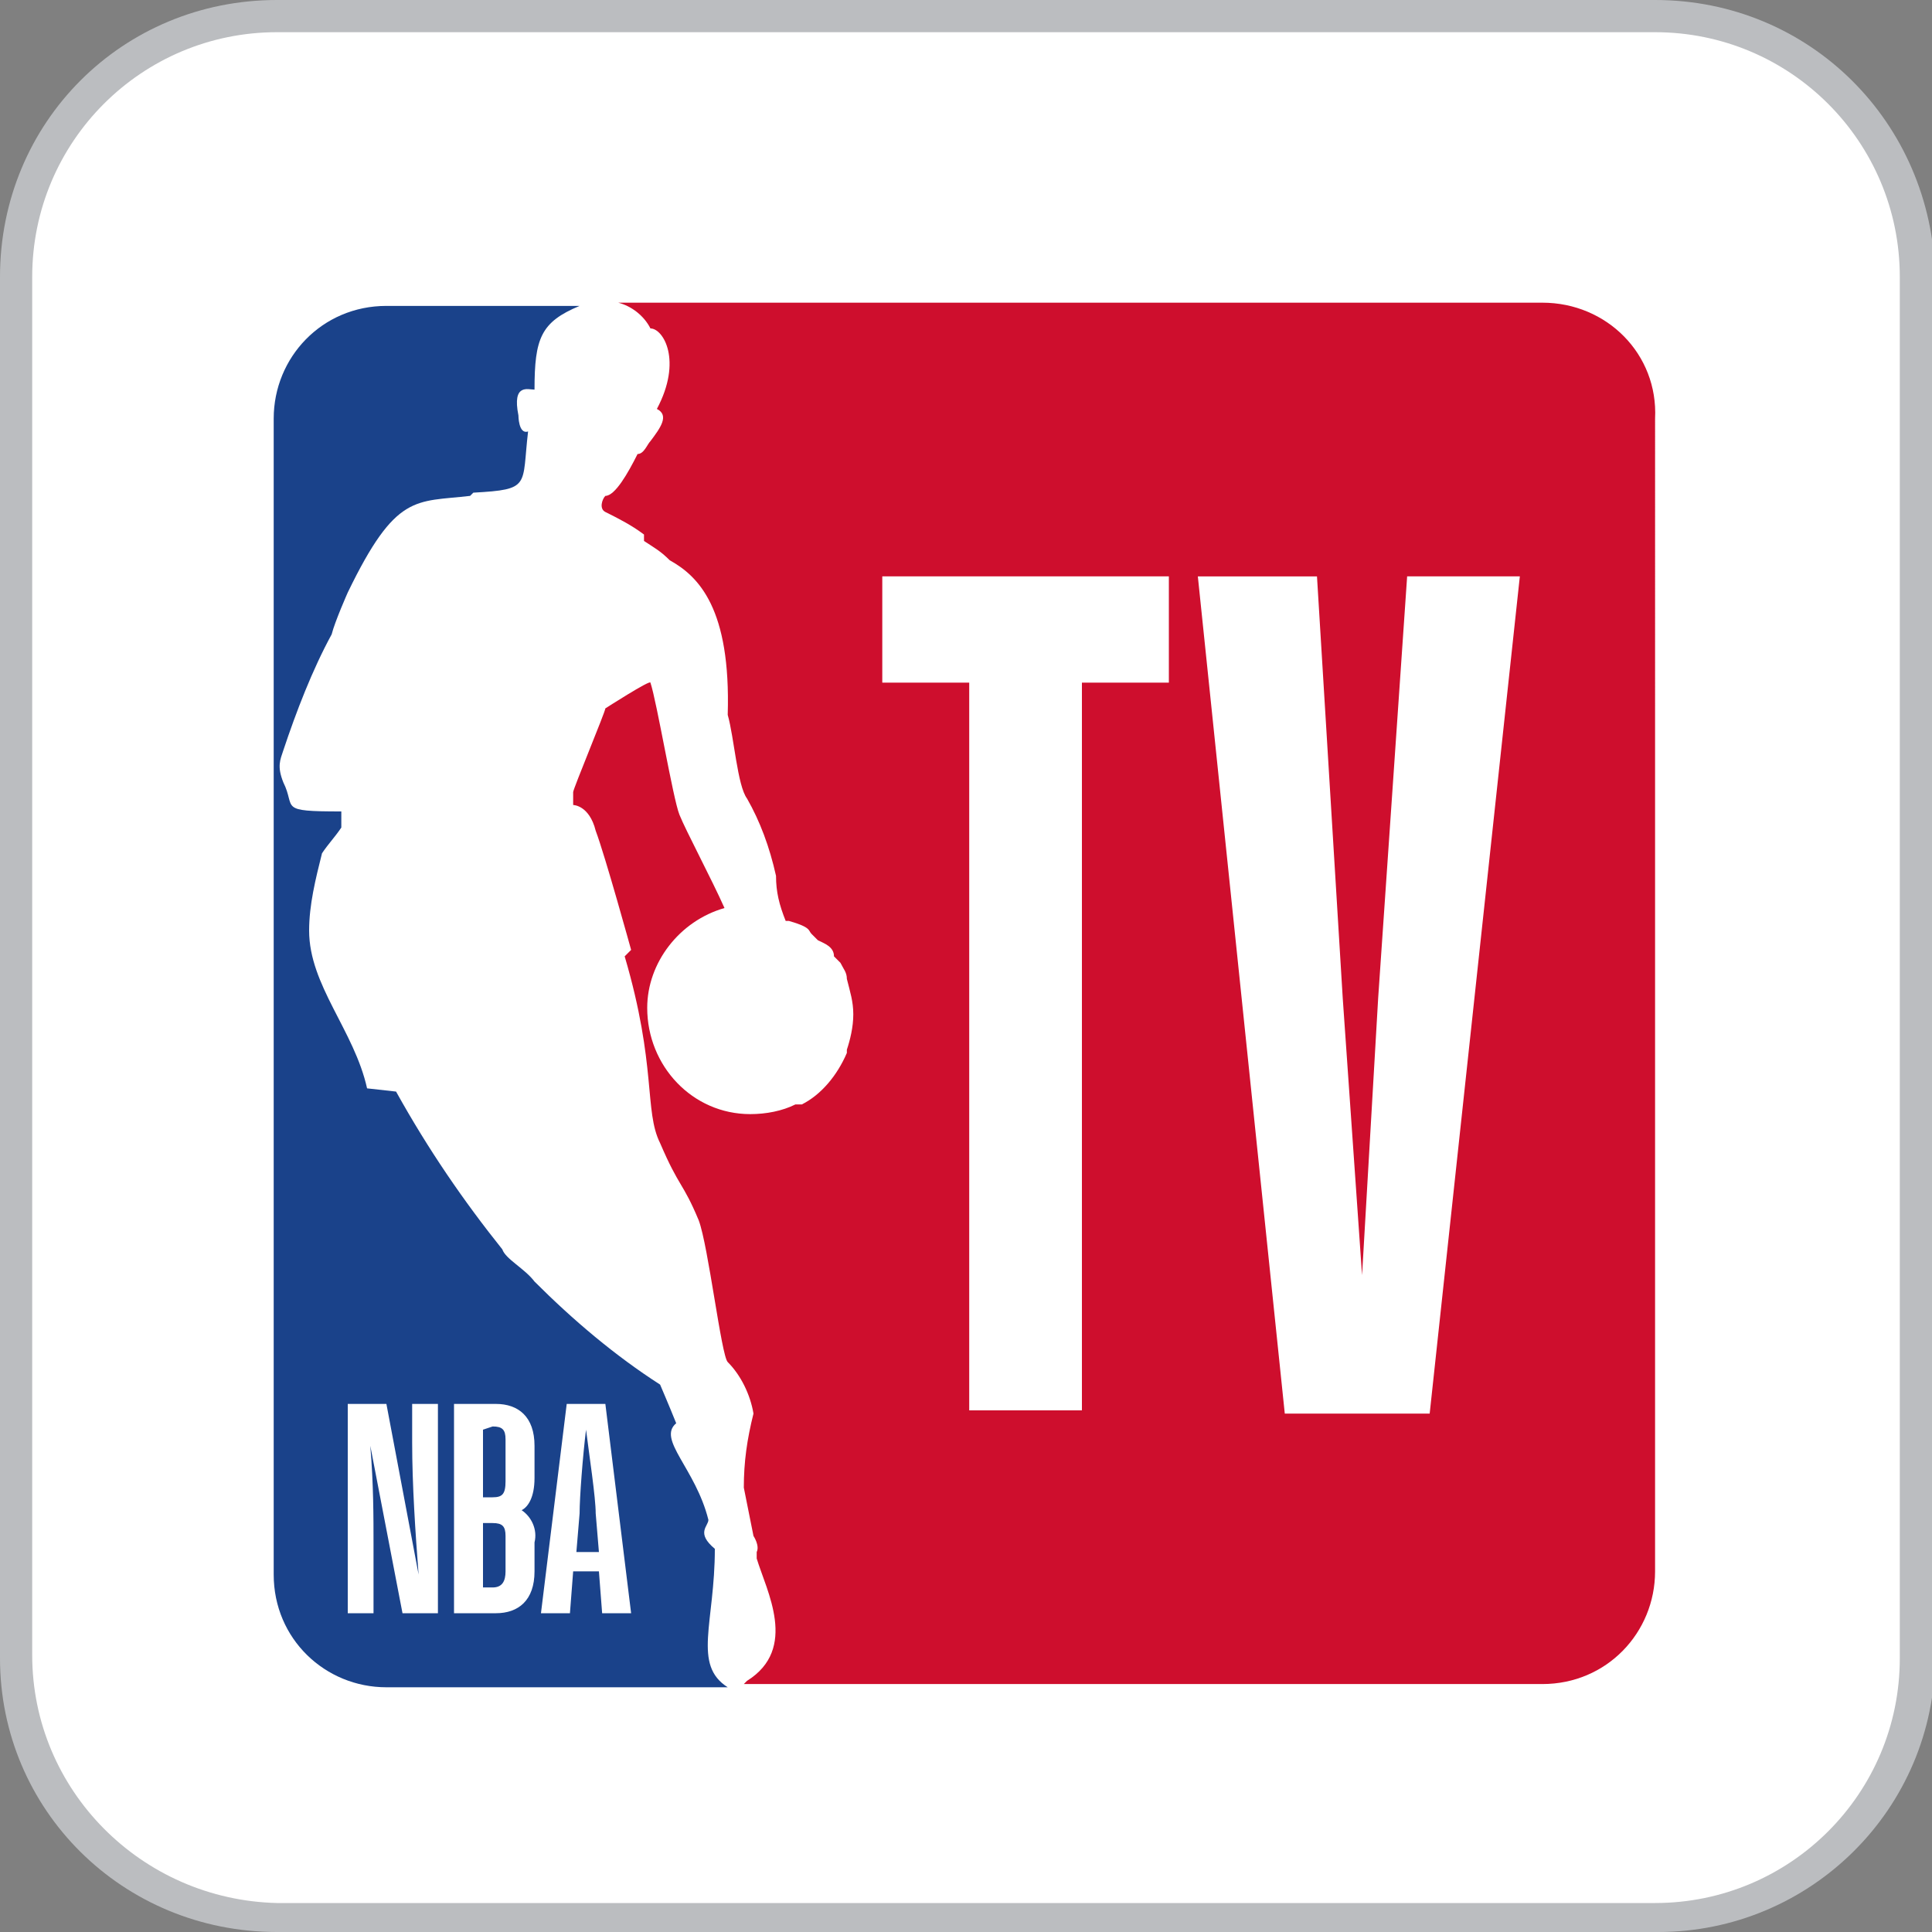
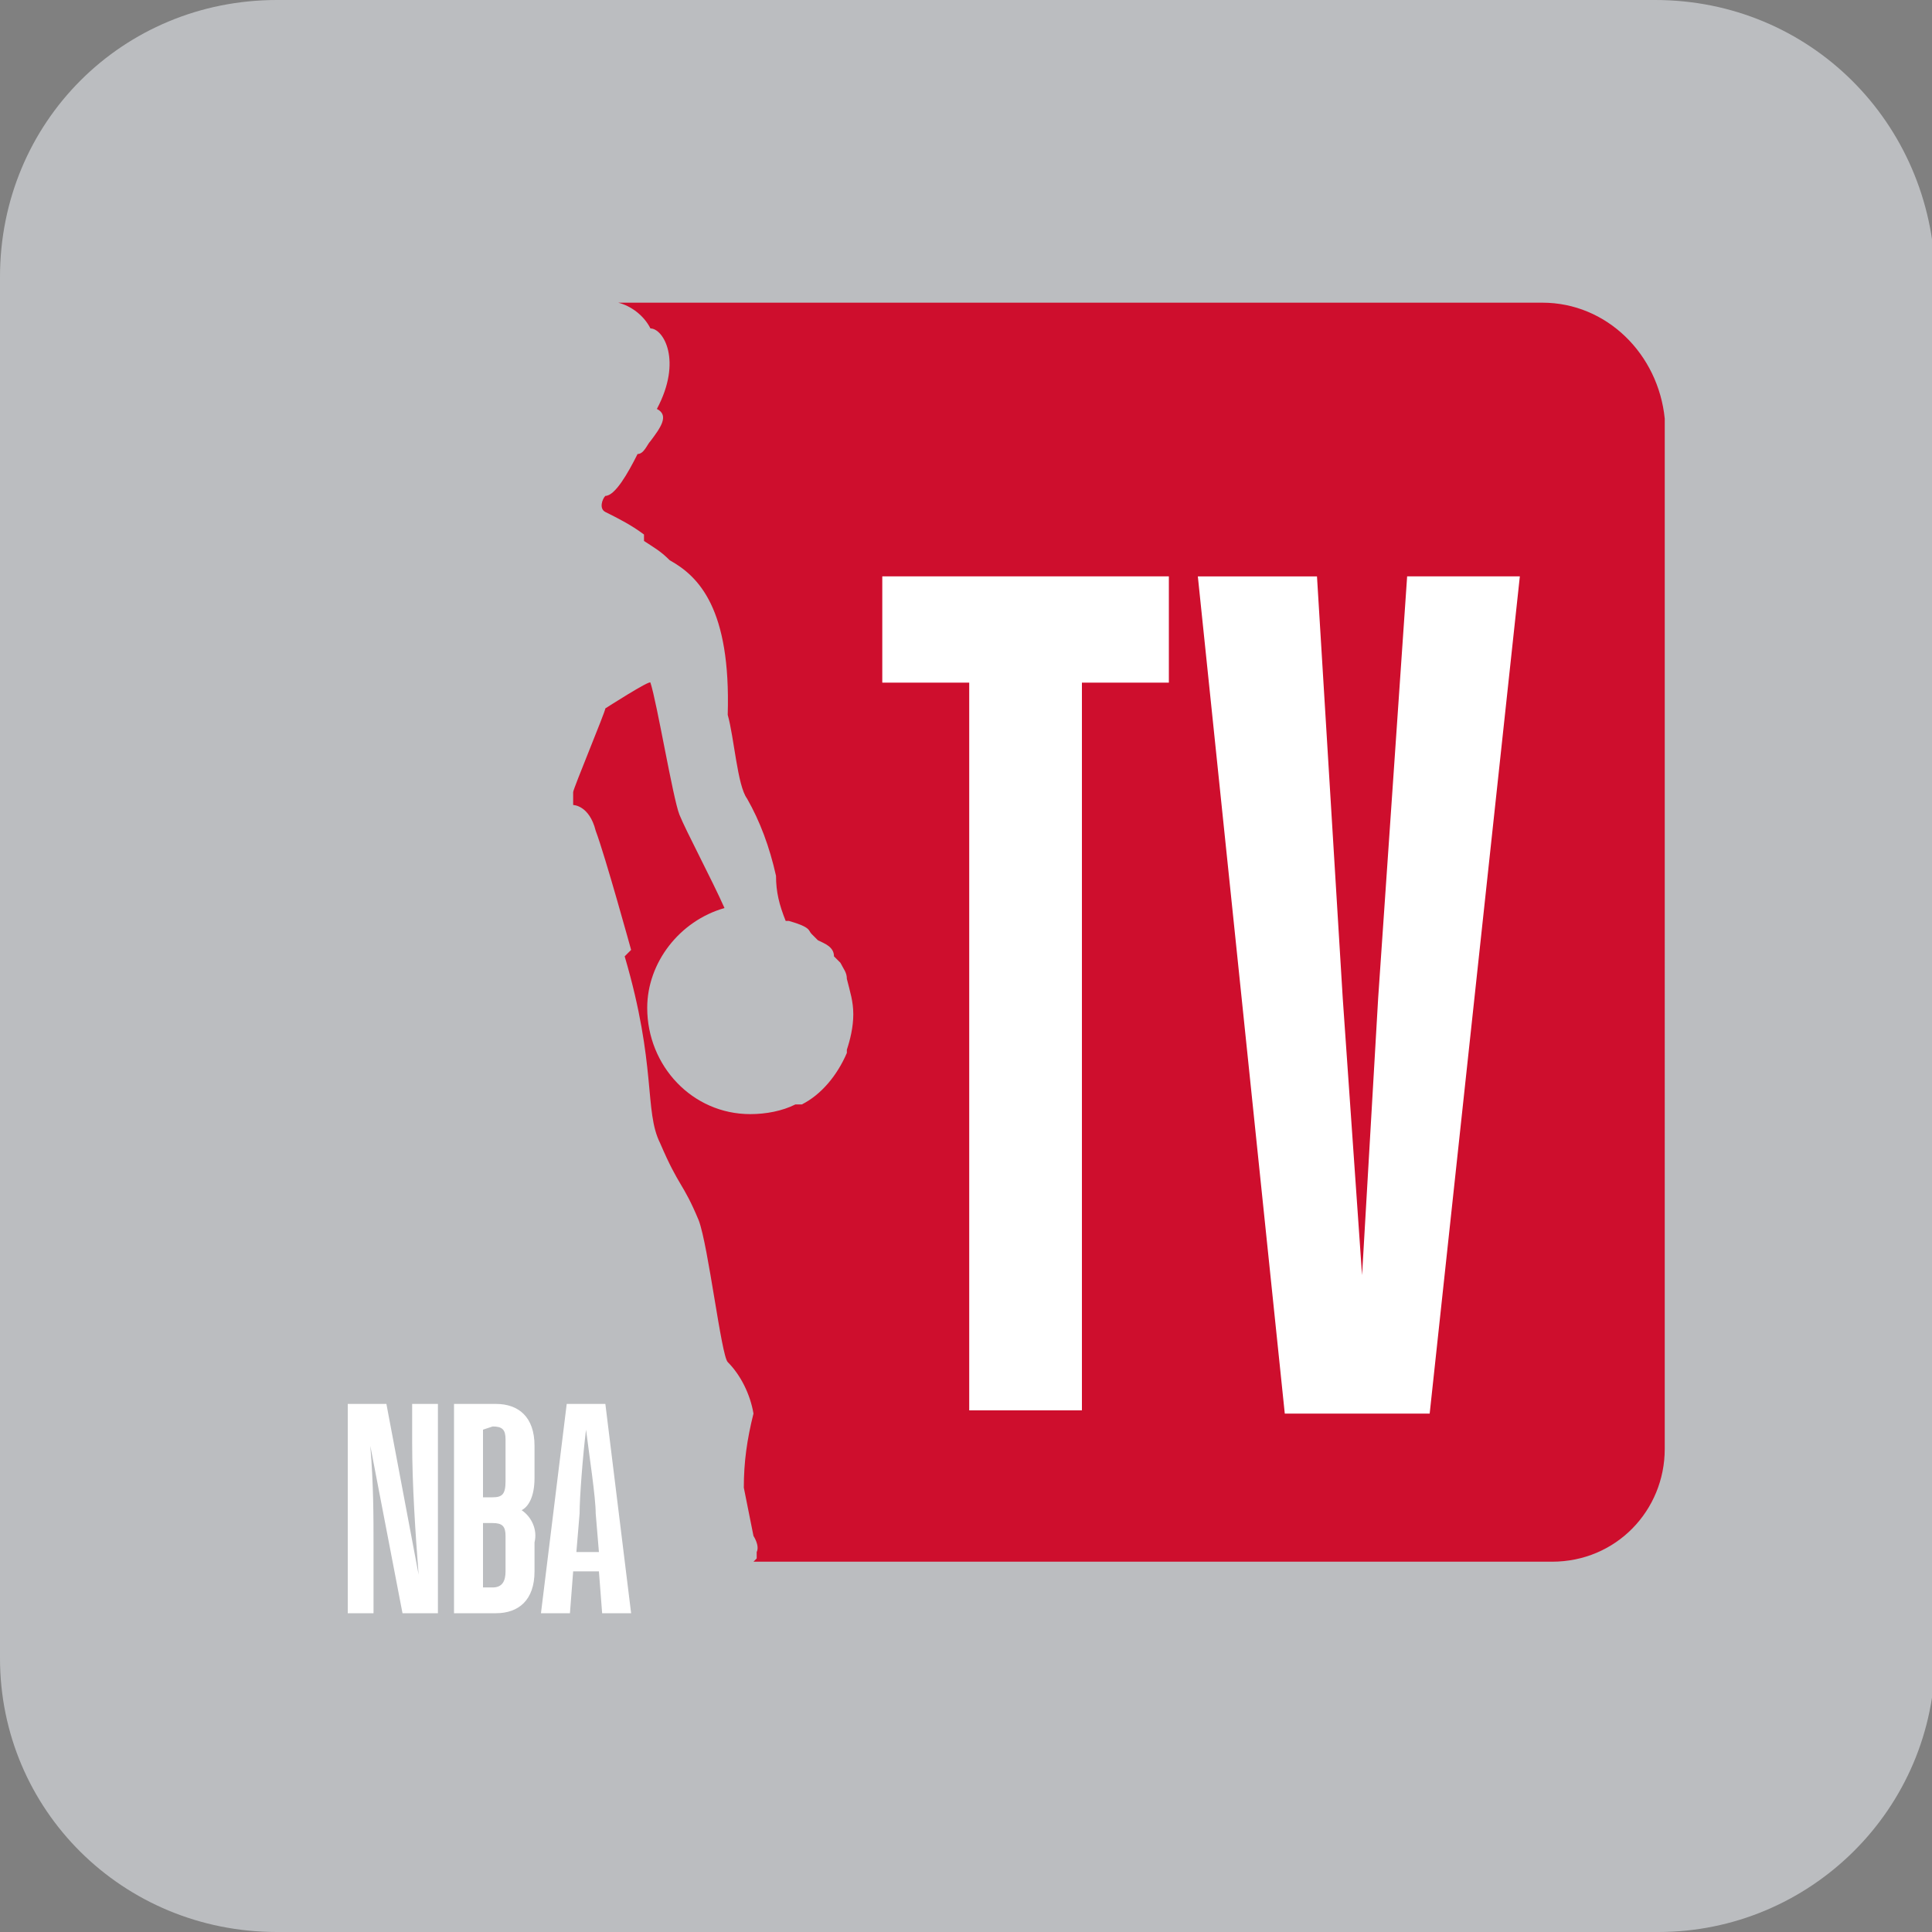
<svg xmlns="http://www.w3.org/2000/svg" version="1.1" id="Layer_1" x="0px" y="0px" viewBox="0 0 60 60" style="enable-background:new 0 0 60 60;" xml:space="preserve">
  <rect x="0" y="0" width="60" height="60" fill="#808080" stroke="none" />
  <style type="text/css">
	.st0{fill:#BBBDC0;}
	.st1{fill:#FFFFFF;}
	.st2{fill:#1A428A;}
	.st3{fill:#CE0E2D;}
</style>
  <path class="st0" d="M51.4,0H8.6C3.8,0,0,3.8,0,8.6v42.9C0,56.2,3.8,60,8.6,60h42.9c4.7,0,8.6-3.8,8.6-8.6V8.6C60,3.8,56.2,0,51.4,0  z" />
-   <path class="st1" d="M51.4,1C55.6,1,59,4.4,59,8.6v42.9c0,4.2-3.4,7.6-7.6,7.6H8.6C4.4,59,1,55.6,1,51.4V8.6C1,4.4,4.4,1,8.6,1H51.4  " />
-   <path class="st1" d="M47.9,8.3H12.1c-2.6,0-4.7,2.1-4.7,4.7v35.7c0,2.6,2.1,4.7,4.7,4.7h35.8c2.6,0,4.7-2.1,4.7-4.7V13  C52.6,10.4,50.5,8.3,47.9,8.3z" />
-   <path class="st2" d="M22.2,48.1c-0.6-0.5-0.2-0.7-0.2-0.9c-0.4-1.6-1.6-2.5-1-3c-0.2-0.5-0.5-1.2-0.5-1.2c-1.4-0.9-2.7-2-3.9-3.2  c-0.3-0.4-0.9-0.7-1-1c-1.2-1.5-2.3-3.1-3.3-4.9l-0.9-0.1C11,32,9.6,30.6,9.6,28.9c0-0.8,0.2-1.6,0.4-2.4c0.2-0.3,0.4-0.5,0.6-0.8  v-0.5c-2,0-1.4-0.1-1.8-0.9c-0.2-0.5-0.1-0.7,0-1c0.4-1.2,0.9-2.5,1.5-3.6c0.1-0.4,0.5-1.3,0.5-1.3c1.5-3.1,2.1-2.8,3.8-3l0.1-0.1  c1.8-0.1,1.5-0.2,1.7-1.9c-0.3,0.1-0.3-0.5-0.3-0.5c-0.2-1,0.3-0.8,0.5-0.8c0-1.6,0.2-2.1,1.4-2.6h-6c-2,0-3.5,1.6-3.5,3.5v35.9  c0,2,1.6,3.5,3.5,3.5h10.6C21.5,51.7,22.2,50.4,22.2,48.1" />
-   <path class="st3" d="M47.9,9.4H19.2c0.4,0.1,0.8,0.4,1,0.8c0.4,0,1,1,0.2,2.5c0.4,0.2,0.1,0.6-0.2,1c-0.1,0.1-0.2,0.4-0.4,0.4  c-0.3,0.6-0.7,1.3-1,1.3c-0.1,0.1-0.2,0.4,0,0.5c0.4,0.2,0.8,0.4,1.2,0.7v0.2c0.3,0.2,0.5,0.3,0.8,0.6c0.9,0.5,1.9,1.5,1.8,4.8  c0.2,0.7,0.3,2.2,0.6,2.6c0.4,0.7,0.7,1.5,0.9,2.4c0,0.5,0.1,0.9,0.3,1.4h0.1c0.7,0.2,0.6,0.3,0.7,0.4l0.2,0.2  c0.2,0.1,0.5,0.2,0.5,0.5l0,0l0.2,0.2c0.1,0.2,0.2,0.3,0.2,0.5l0,0c0.1,0.4,0.2,0.7,0.2,1.1c0,0.4-0.1,0.8-0.2,1.1v0.1  c-0.3,0.7-0.8,1.3-1.4,1.6h-0.1h-0.1c-0.4,0.2-0.9,0.3-1.4,0.3c-1.8,0-3.2-1.5-3.2-3.3c0-1.4,1-2.7,2.4-3.1  c-0.4-0.9-1.2-2.4-1.4-2.9c-0.2-0.5-0.7-3.5-0.9-4.1c0-0.1-1.4,0.8-1.4,0.8c0,0.1-1,2.5-1,2.6c0,0.1,0,0.3,0,0.4c0,0,0.5,0,0.7,0.8  c0.3,0.8,1.1,3.7,1.1,3.7s-0.2,0.2-0.2,0.2c1,3.4,0.6,4.8,1.1,5.8c0.6,1.4,0.7,1.2,1.2,2.4c0.3,0.8,0.7,4.2,0.9,4.4  c0.4,0.4,0.7,1,0.8,1.6c-0.2,0.8-0.3,1.5-0.3,2.3c0.1,0.5,0.2,1,0.3,1.5c0,0,0.2,0.3,0.1,0.5c0,0.1,0,0.1,0,0.2  c0.3,1,1.3,2.8-0.3,3.8l-0.1,0.1h24.8c2,0,3.5-1.6,3.5-3.5V13C51.5,11,49.9,9.4,47.9,9.4C47.9,9.4,47.9,9.4,47.9,9.4z" />
+   <path class="st3" d="M47.9,9.4H19.2c0.4,0.1,0.8,0.4,1,0.8c0.4,0,1,1,0.2,2.5c0.4,0.2,0.1,0.6-0.2,1c-0.1,0.1-0.2,0.4-0.4,0.4  c-0.3,0.6-0.7,1.3-1,1.3c-0.1,0.1-0.2,0.4,0,0.5c0.4,0.2,0.8,0.4,1.2,0.7v0.2c0.3,0.2,0.5,0.3,0.8,0.6c0.9,0.5,1.9,1.5,1.8,4.8  c0.2,0.7,0.3,2.2,0.6,2.6c0.4,0.7,0.7,1.5,0.9,2.4c0,0.5,0.1,0.9,0.3,1.4h0.1c0.7,0.2,0.6,0.3,0.7,0.4l0.2,0.2  c0.2,0.1,0.5,0.2,0.5,0.5l0,0l0.2,0.2c0.1,0.2,0.2,0.3,0.2,0.5l0,0c0.1,0.4,0.2,0.7,0.2,1.1c0,0.4-0.1,0.8-0.2,1.1v0.1  c-0.3,0.7-0.8,1.3-1.4,1.6h-0.1h-0.1c-0.4,0.2-0.9,0.3-1.4,0.3c-1.8,0-3.2-1.5-3.2-3.3c0-1.4,1-2.7,2.4-3.1  c-0.4-0.9-1.2-2.4-1.4-2.9c-0.2-0.5-0.7-3.5-0.9-4.1c0-0.1-1.4,0.8-1.4,0.8c0,0.1-1,2.5-1,2.6c0,0.1,0,0.3,0,0.4c0,0,0.5,0,0.7,0.8  c0.3,0.8,1.1,3.7,1.1,3.7s-0.2,0.2-0.2,0.2c1,3.4,0.6,4.8,1.1,5.8c0.6,1.4,0.7,1.2,1.2,2.4c0.3,0.8,0.7,4.2,0.9,4.4  c0.4,0.4,0.7,1,0.8,1.6c-0.2,0.8-0.3,1.5-0.3,2.3c0.1,0.5,0.2,1,0.3,1.5c0,0,0.2,0.3,0.1,0.5c0,0.1,0,0.1,0,0.2  l-0.1,0.1h24.8c2,0,3.5-1.6,3.5-3.5V13C51.5,11,49.9,9.4,47.9,9.4C47.9,9.4,47.9,9.4,47.9,9.4z" />
  <path class="st1" d="M47.2,17.9h-3.5L42.8,31l-0.5,8.6L41.7,31l-0.8-13.1h-3.7l2.7,26h4.5L47.2,17.9z M27.4,21.2h2.7v22.6h3.5V21.2  h2.7v-3.3h-8.9V21.2z" />
  <path class="st1" d="M14.1,50.1v-6.5h1.3c0.7,0,1.2,0.4,1.2,1.3v1c0,0.6-0.2,0.9-0.4,1c0.3,0.2,0.5,0.6,0.4,1v0.9  c0,0.9-0.5,1.3-1.2,1.3L14.1,50.1z M15,47.3v2h0.3c0.3,0,0.4-0.2,0.4-0.5v-1.1c0-0.3-0.1-0.4-0.4-0.4H15z M15,44.4v2.1h0.3  c0.3,0,0.4-0.1,0.4-0.5v-1.3c0-0.3-0.1-0.4-0.4-0.4L15,44.4z M18.6,48.8h-0.8l-0.1,1.3h-0.9l0.8-6.5h1.2l0.8,6.5h-0.9L18.6,48.8z   M18.2,44.4L18.2,44.4c-0.1,0.8-0.2,2.1-0.2,2.6l-0.1,1.2h0.7l-0.1-1.2C18.5,46.5,18.3,45.2,18.2,44.4 M11.6,50.1h-0.8v-6.5H12  l1,5.3c-0.1-1.3-0.2-2.8-0.2-4.1v-1.2h0.8v6.5h-1.1l-1-5.2c0.1,1.2,0.1,2.2,0.1,3.1L11.6,50.1z" />
</svg>